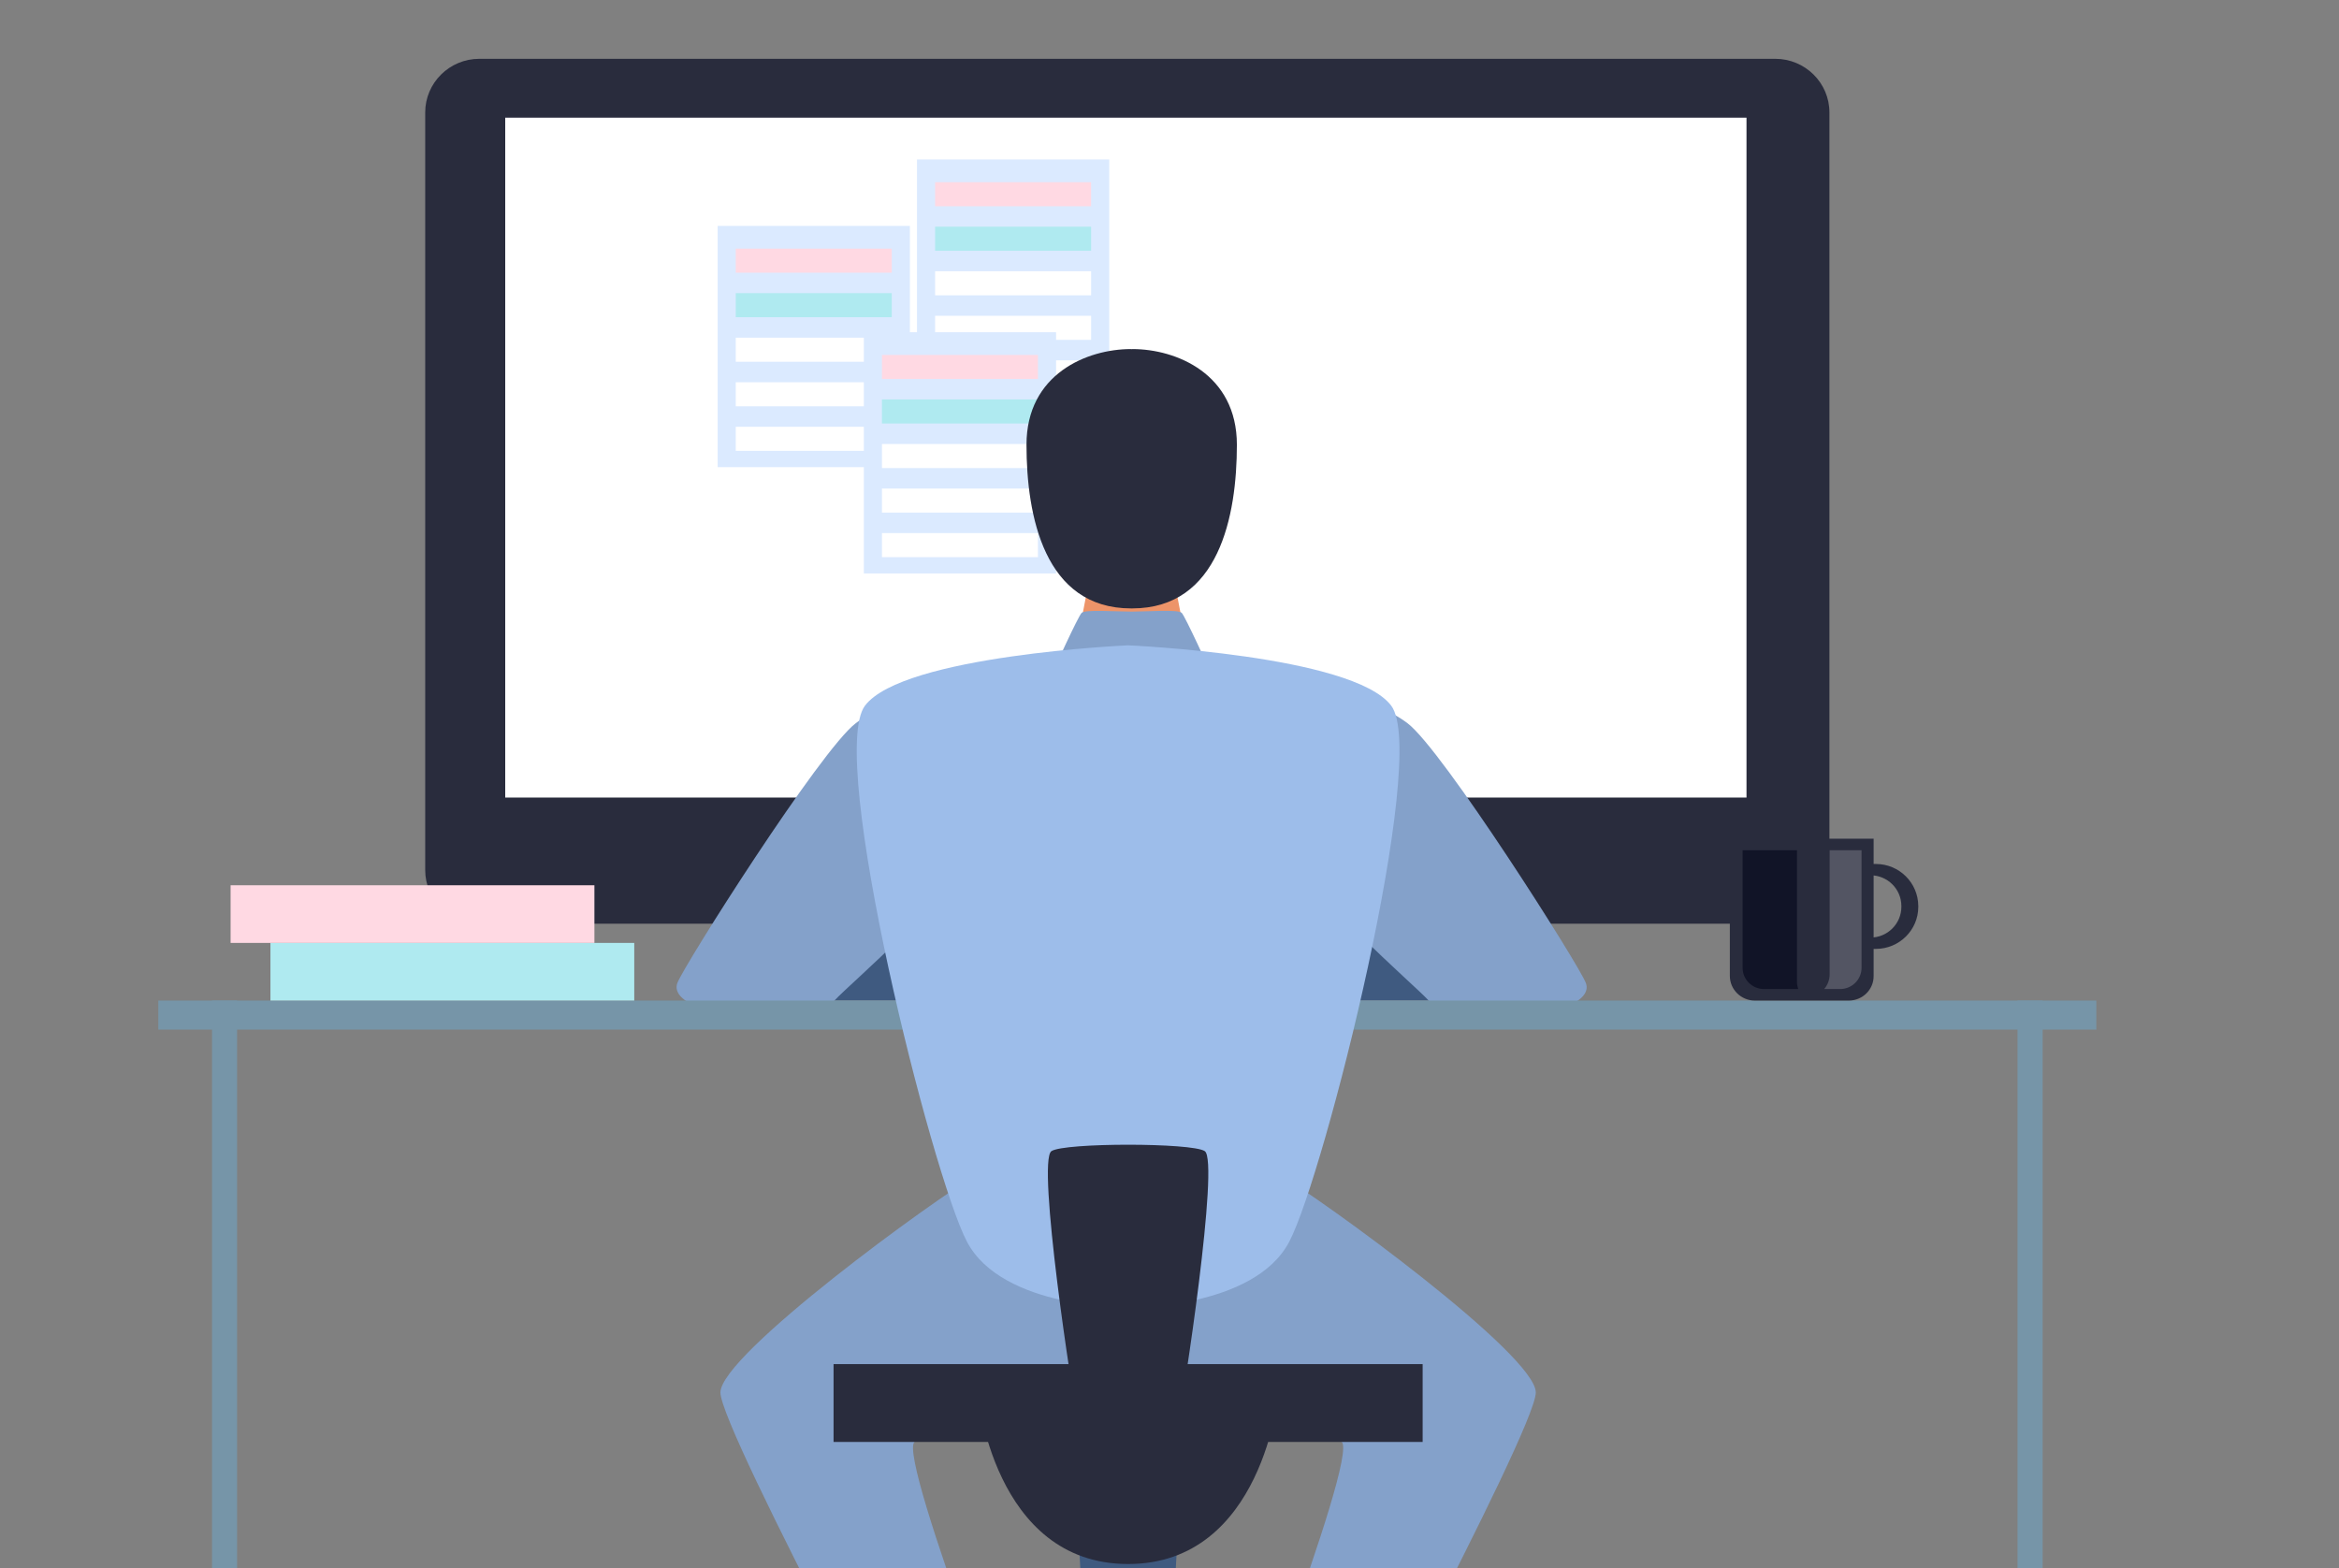
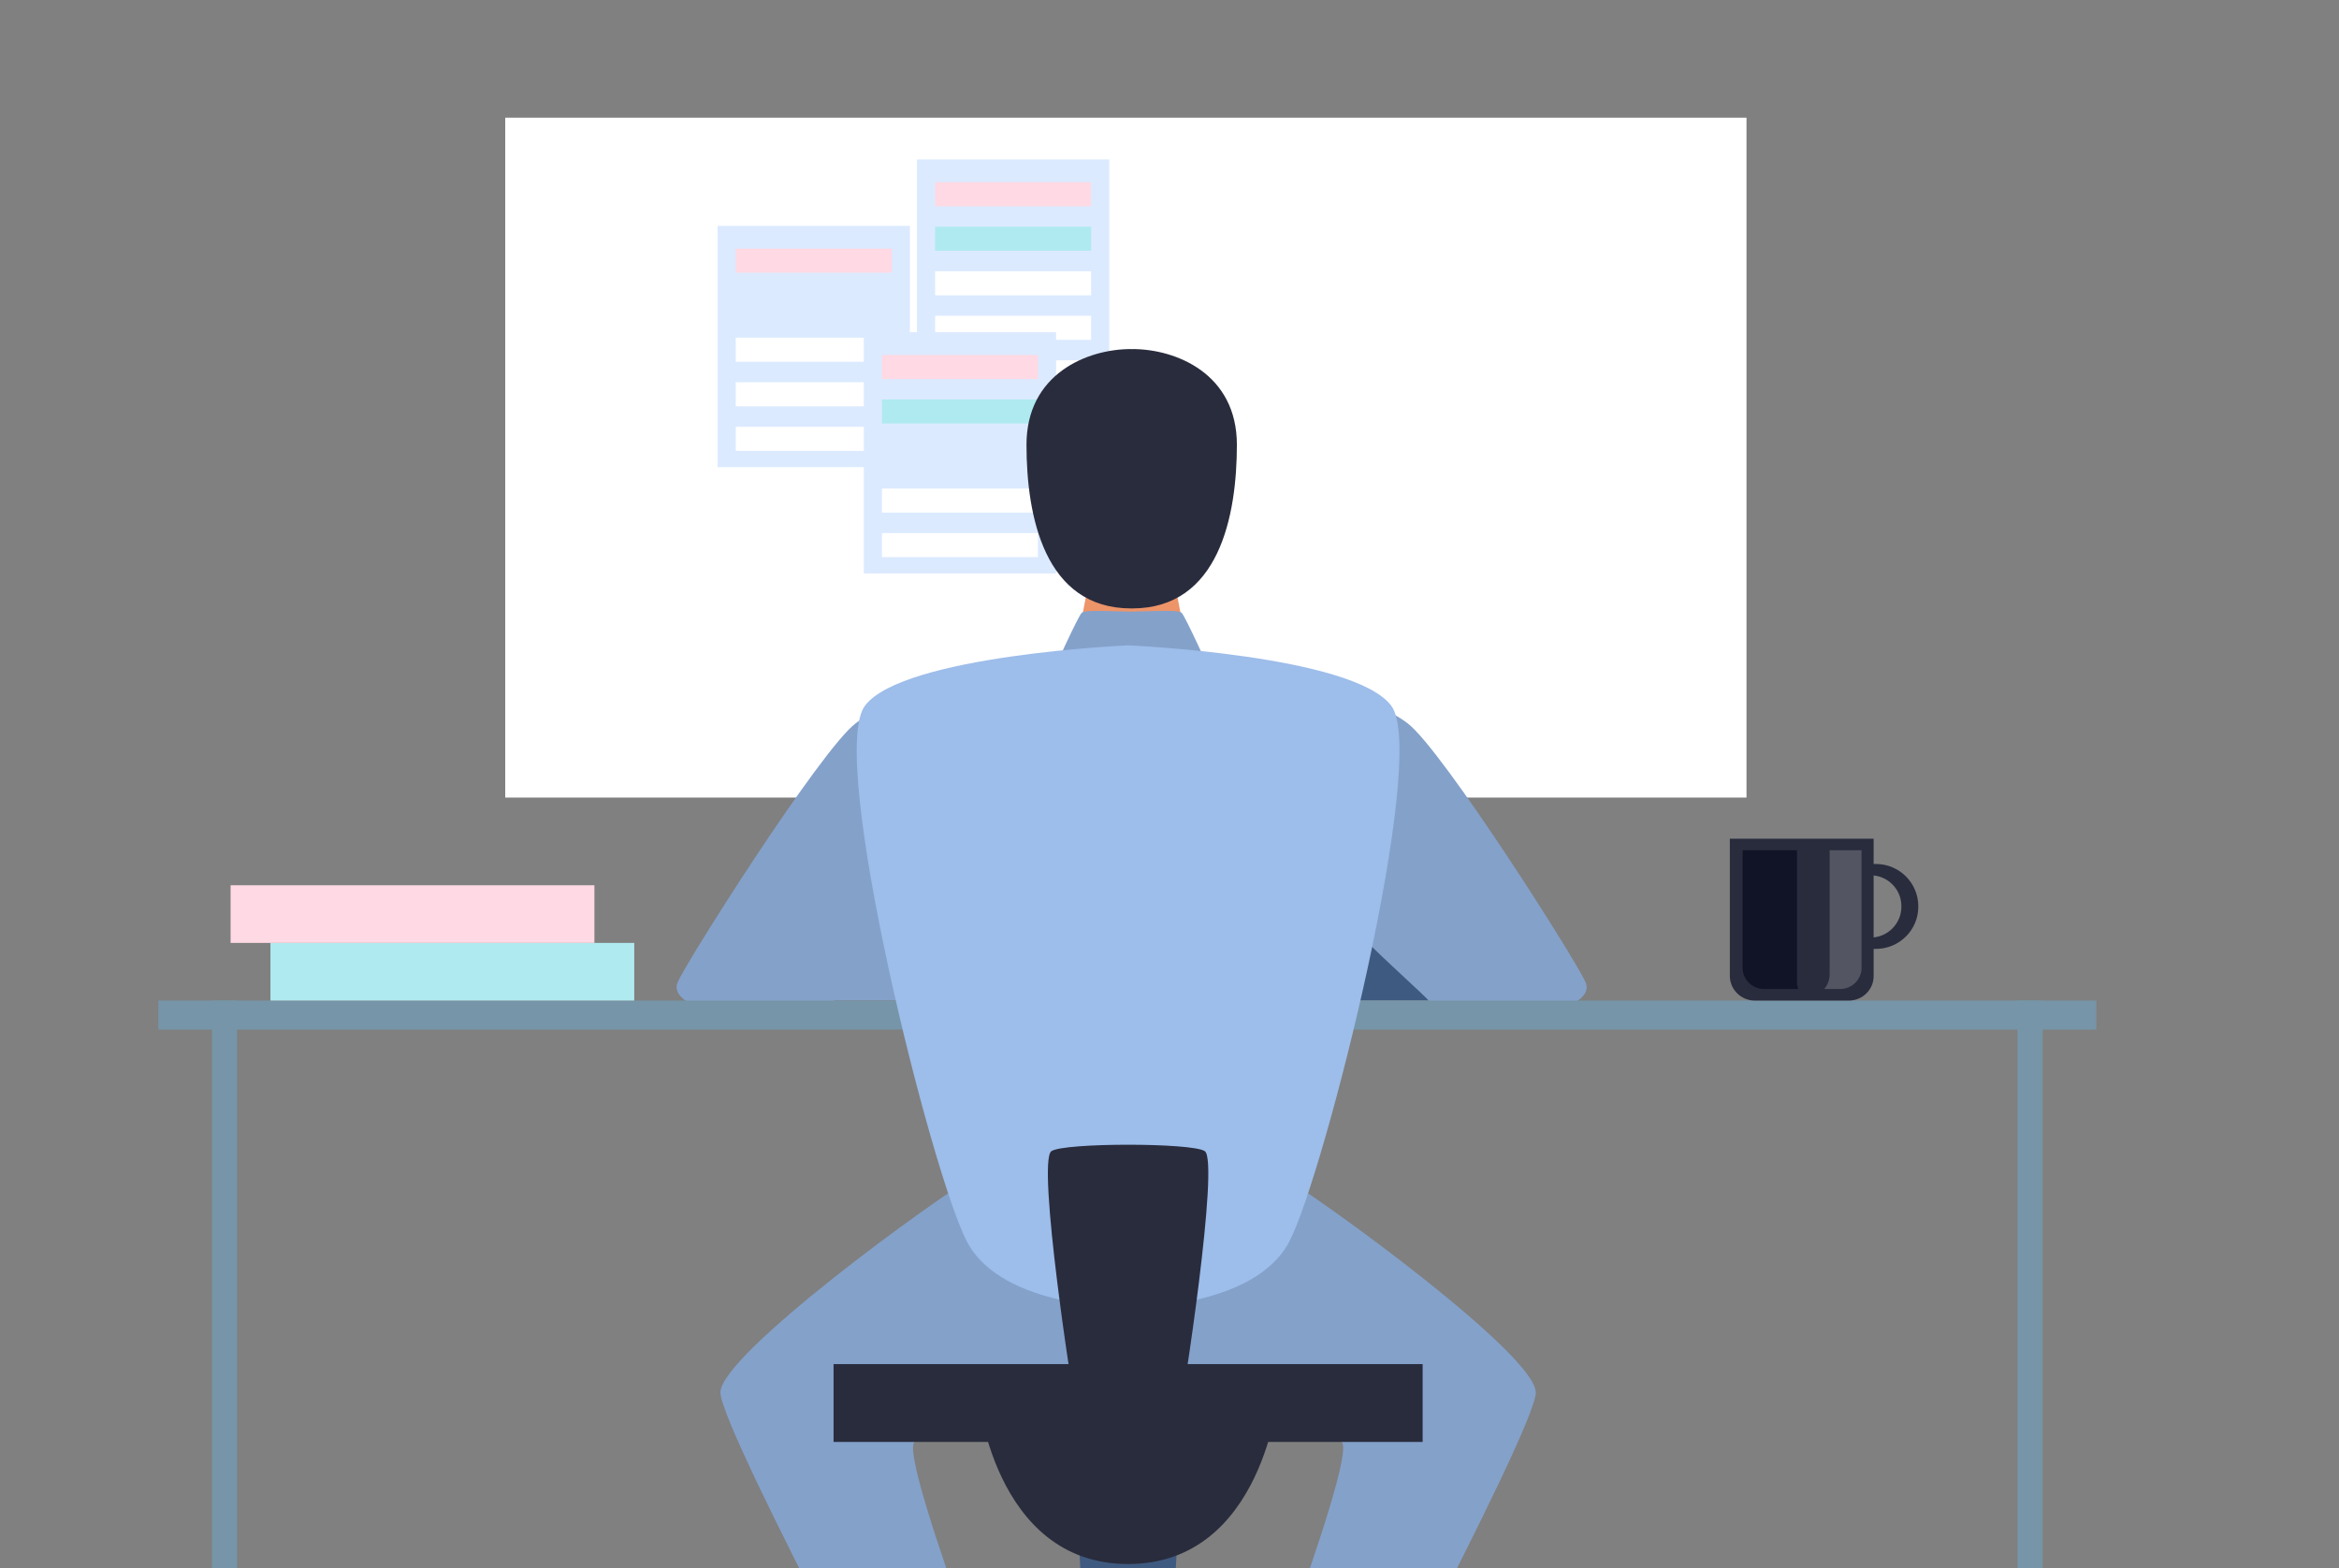
<svg xmlns="http://www.w3.org/2000/svg" width="176" height="118" viewBox="0 0 176 118" fill="none">
  <rect x="0" y="0" width="176" height="118" fill="#808080" stroke="none" />
  <g clip-path="url(#clip0)">
-     <path d="M133.581 69.51H36.071C33.822 69.51 31.995 67.699 31.995 65.472V8.463C31.995 6.236 33.822 4.425 36.071 4.425H133.581C135.83 4.425 137.657 6.236 137.657 8.463V65.48C137.657 67.707 135.83 69.51 133.581 69.51Z" fill="#292C3D" />
    <path d="M131.417 8.855H38.016V60.015H131.417V8.855Z" fill="white" />
    <path d="M68.465 17H54V35.152H68.465V17Z" fill="#DBEAFF" />
    <path d="M67.102 18.71H55.363V20.52H67.102V18.71Z" fill="#FFD9E3" />
-     <path d="M67.102 22.058H55.363V23.868H67.102V22.058Z" fill="#AFEAF0" />
    <path d="M67.102 25.411H55.363V27.221H67.102V25.411Z" fill="white" />
    <path d="M67.102 28.763H55.363V30.573H67.102V28.763Z" fill="white" />
    <path d="M67.102 32.115H55.363V33.925H67.102V32.115Z" fill="white" />
    <path d="M83.465 12H69V30.152H83.465V12Z" fill="#DBEAFF" />
    <path d="M82.102 13.71H70.363V15.52H82.102V13.71Z" fill="#FFD9E3" />
    <path d="M82.102 17.058H70.363V18.868H82.102V17.058Z" fill="#AFEAF0" />
    <path d="M82.102 20.411H70.363V22.221H82.102V20.411Z" fill="white" />
    <path d="M82.102 23.763H70.363V25.573H82.102V23.763Z" fill="white" />
    <path d="M82.102 27.115H70.363V28.925H82.102V27.115Z" fill="white" />
    <path d="M79.465 25H65V43.152H79.465V25Z" fill="#DBEAFF" />
    <path d="M78.102 26.71H66.363V28.52H78.102V26.71Z" fill="#FFD9E3" />
    <path d="M78.102 30.058H66.363V31.868H78.102V30.058Z" fill="#AFEAF0" />
-     <path d="M78.102 33.411H66.363V35.221H78.102V33.411Z" fill="white" />
    <path d="M78.102 36.763H66.363V38.573H78.102V36.763Z" fill="white" />
    <path d="M78.102 40.115H66.363V41.925H78.102V40.115Z" fill="white" />
    <path d="M70.461 69.777C70.461 69.777 69.265 68.033 65.627 68.625C61.989 69.218 59.876 75.283 59.876 75.283H70.183C70.183 75.291 71.101 70.611 70.461 69.777Z" fill="#84A1CA" />
    <path d="M99.209 69.777C99.209 69.777 100.404 68.033 104.042 68.625C107.68 69.218 109.793 75.283 109.793 75.283H99.487C99.487 75.291 98.569 70.611 99.209 69.777Z" fill="#84A1CA" />
-     <path d="M70.461 69.777C70.461 69.777 69.265 68.033 65.627 68.625C61.989 69.218 59.876 75.283 59.876 75.283H70.183C70.183 75.291 71.101 70.611 70.461 69.777Z" fill="#3F5A80" />
    <path d="M99.209 69.777C99.209 69.777 100.404 68.033 104.042 68.625C107.68 69.218 109.793 75.283 109.793 75.283H99.487C99.487 75.291 98.569 70.611 99.209 69.777Z" fill="#3F5A80" />
    <path d="M70.629 52.356C70.629 52.356 67.033 52.431 64.398 54.417C61.762 56.394 51.447 72.663 50.967 73.973C50.487 75.291 53.122 76.384 56.516 76.384C59.909 76.384 61.518 76.685 62.789 75.291C64.069 73.898 71.648 67.616 73.643 63.102C75.648 58.589 72.507 52.123 70.629 52.356Z" fill="#84A1CA" />
    <path d="M99.672 52.356C99.672 52.356 103.267 52.431 105.903 54.417C108.539 56.394 118.854 72.663 119.334 73.982C119.814 75.3 117.178 76.393 113.785 76.393C110.383 76.393 108.783 76.693 107.511 75.3C106.231 73.906 98.653 67.624 96.657 63.111C94.653 58.589 97.802 52.123 99.672 52.356Z" fill="#84A1CA" />
    <path d="M88.177 42.745H82.123L81.062 48.285H89.247L88.177 42.745Z" fill="#ED9469" />
    <path d="M85.214 26.267C85.188 26.267 85.171 26.276 85.155 26.276C85.129 26.276 85.112 26.267 85.096 26.267C81.812 26.267 77.239 28.128 77.239 33.467C77.239 38.807 78.578 45.782 85.112 45.782C85.129 45.782 85.138 45.782 85.155 45.782C85.171 45.782 85.18 45.782 85.197 45.782C91.731 45.782 93.07 38.807 93.07 33.467C93.07 28.128 88.498 26.267 85.214 26.267Z" fill="#292C3D" />
    <path d="M17.84 75.291H15.954V157.738H17.84V75.291Z" fill="#7695A8" />
    <path d="M153.698 75.291H151.812V157.738H153.698V75.291Z" fill="#7695A8" />
    <path d="M157.74 75.291H11.912V77.477H157.74V75.291Z" fill="#7695A8" />
    <path d="M96.211 88.365C93.062 86.571 76.709 86.571 73.559 88.365C70.41 90.159 54.209 101.931 54.209 104.784C54.209 107.638 71.791 140.318 71.791 140.318L78.241 137.055C78.241 137.055 67.505 109.698 68.81 108.505C70.115 107.321 84.885 106.42 84.885 106.42C84.885 106.42 99.655 107.321 100.96 108.505C102.265 109.69 91.529 137.055 91.529 137.055L97.979 140.318C97.979 140.318 115.562 107.638 115.562 104.784C115.562 101.931 99.36 90.159 96.211 88.365Z" fill="#84A1CA" />
    <path d="M88.919 46.116C88.641 45.84 86.317 46.024 85.155 46.024C83.993 46.024 81.668 45.849 81.391 46.116C81.113 46.391 79.26 50.487 79.26 50.487L85.155 51.722L91.049 50.487C91.049 50.487 89.188 46.391 88.919 46.116Z" fill="#84A1CA" />
    <path d="M84.885 106.42H80.641L82.763 144.331H84.885H87.007L89.121 106.42H84.885Z" fill="#3F5A80" />
    <path d="M84.885 104.784H73.56C73.56 104.784 74.713 117.691 84.885 117.691C95.057 117.691 96.211 104.784 96.211 104.784H84.885Z" fill="#292C3D" />
    <path d="M104.682 53.099C101.802 49.294 84.885 48.56 84.885 48.56C84.885 48.56 67.96 49.303 65.088 53.099C62.208 56.903 70.099 88.365 72.76 93.438C75.42 98.502 84.885 98.402 84.885 98.402C84.885 98.402 94.35 98.51 97.011 93.438C99.672 88.365 107.562 56.895 104.682 53.099Z" fill="#9DBDEA" />
    <path d="M90.653 86.621C89.685 85.979 80.085 85.979 79.117 86.621C77.997 87.364 80.717 105.26 81.138 107.054C81.567 108.847 88.203 108.847 88.632 107.054C89.053 105.26 91.773 87.364 90.653 86.621Z" fill="#292C3D" />
    <path d="M107.048 102.648H62.722V108.505H107.048V102.648Z" fill="#292C3D" />
    <path d="M47.725 70.953H20.35V75.291H47.725V70.953Z" fill="#AFEAF0" />
    <path d="M44.727 66.615H17.352V70.953H44.727V66.615Z" fill="#FFD9E3" />
    <path d="M141.152 65.013H139.594V65.864H140.739C142.027 65.864 143.071 66.898 143.071 68.183V68.233C143.071 69.51 142.027 70.552 140.739 70.552H139.594V71.403H141.152C142.911 71.403 144.343 69.985 144.343 68.242V68.175C144.335 66.431 142.911 65.013 141.152 65.013Z" fill="#292C3D" />
    <path d="M139.114 75.291H132.04C131.005 75.291 130.163 74.457 130.163 73.431V63.111H140.983V73.439C140.992 74.465 140.149 75.291 139.114 75.291Z" fill="#292C3D" />
    <path d="M135.215 73.898V63.978H131.123V72.83C131.123 73.706 131.847 74.424 132.731 74.424H135.308C135.257 74.257 135.215 74.082 135.215 73.898Z" fill="#111427" />
    <path d="M137.674 63.978V73.314C137.674 73.74 137.514 74.132 137.261 74.424H138.465C139.35 74.424 140.074 73.706 140.074 72.83V63.978H137.674Z" fill="#535563" />
  </g>
  <defs>
    <clipPath id="clip0">
      <rect width="176" height="118" fill="white" />
    </clipPath>
  </defs>
</svg>